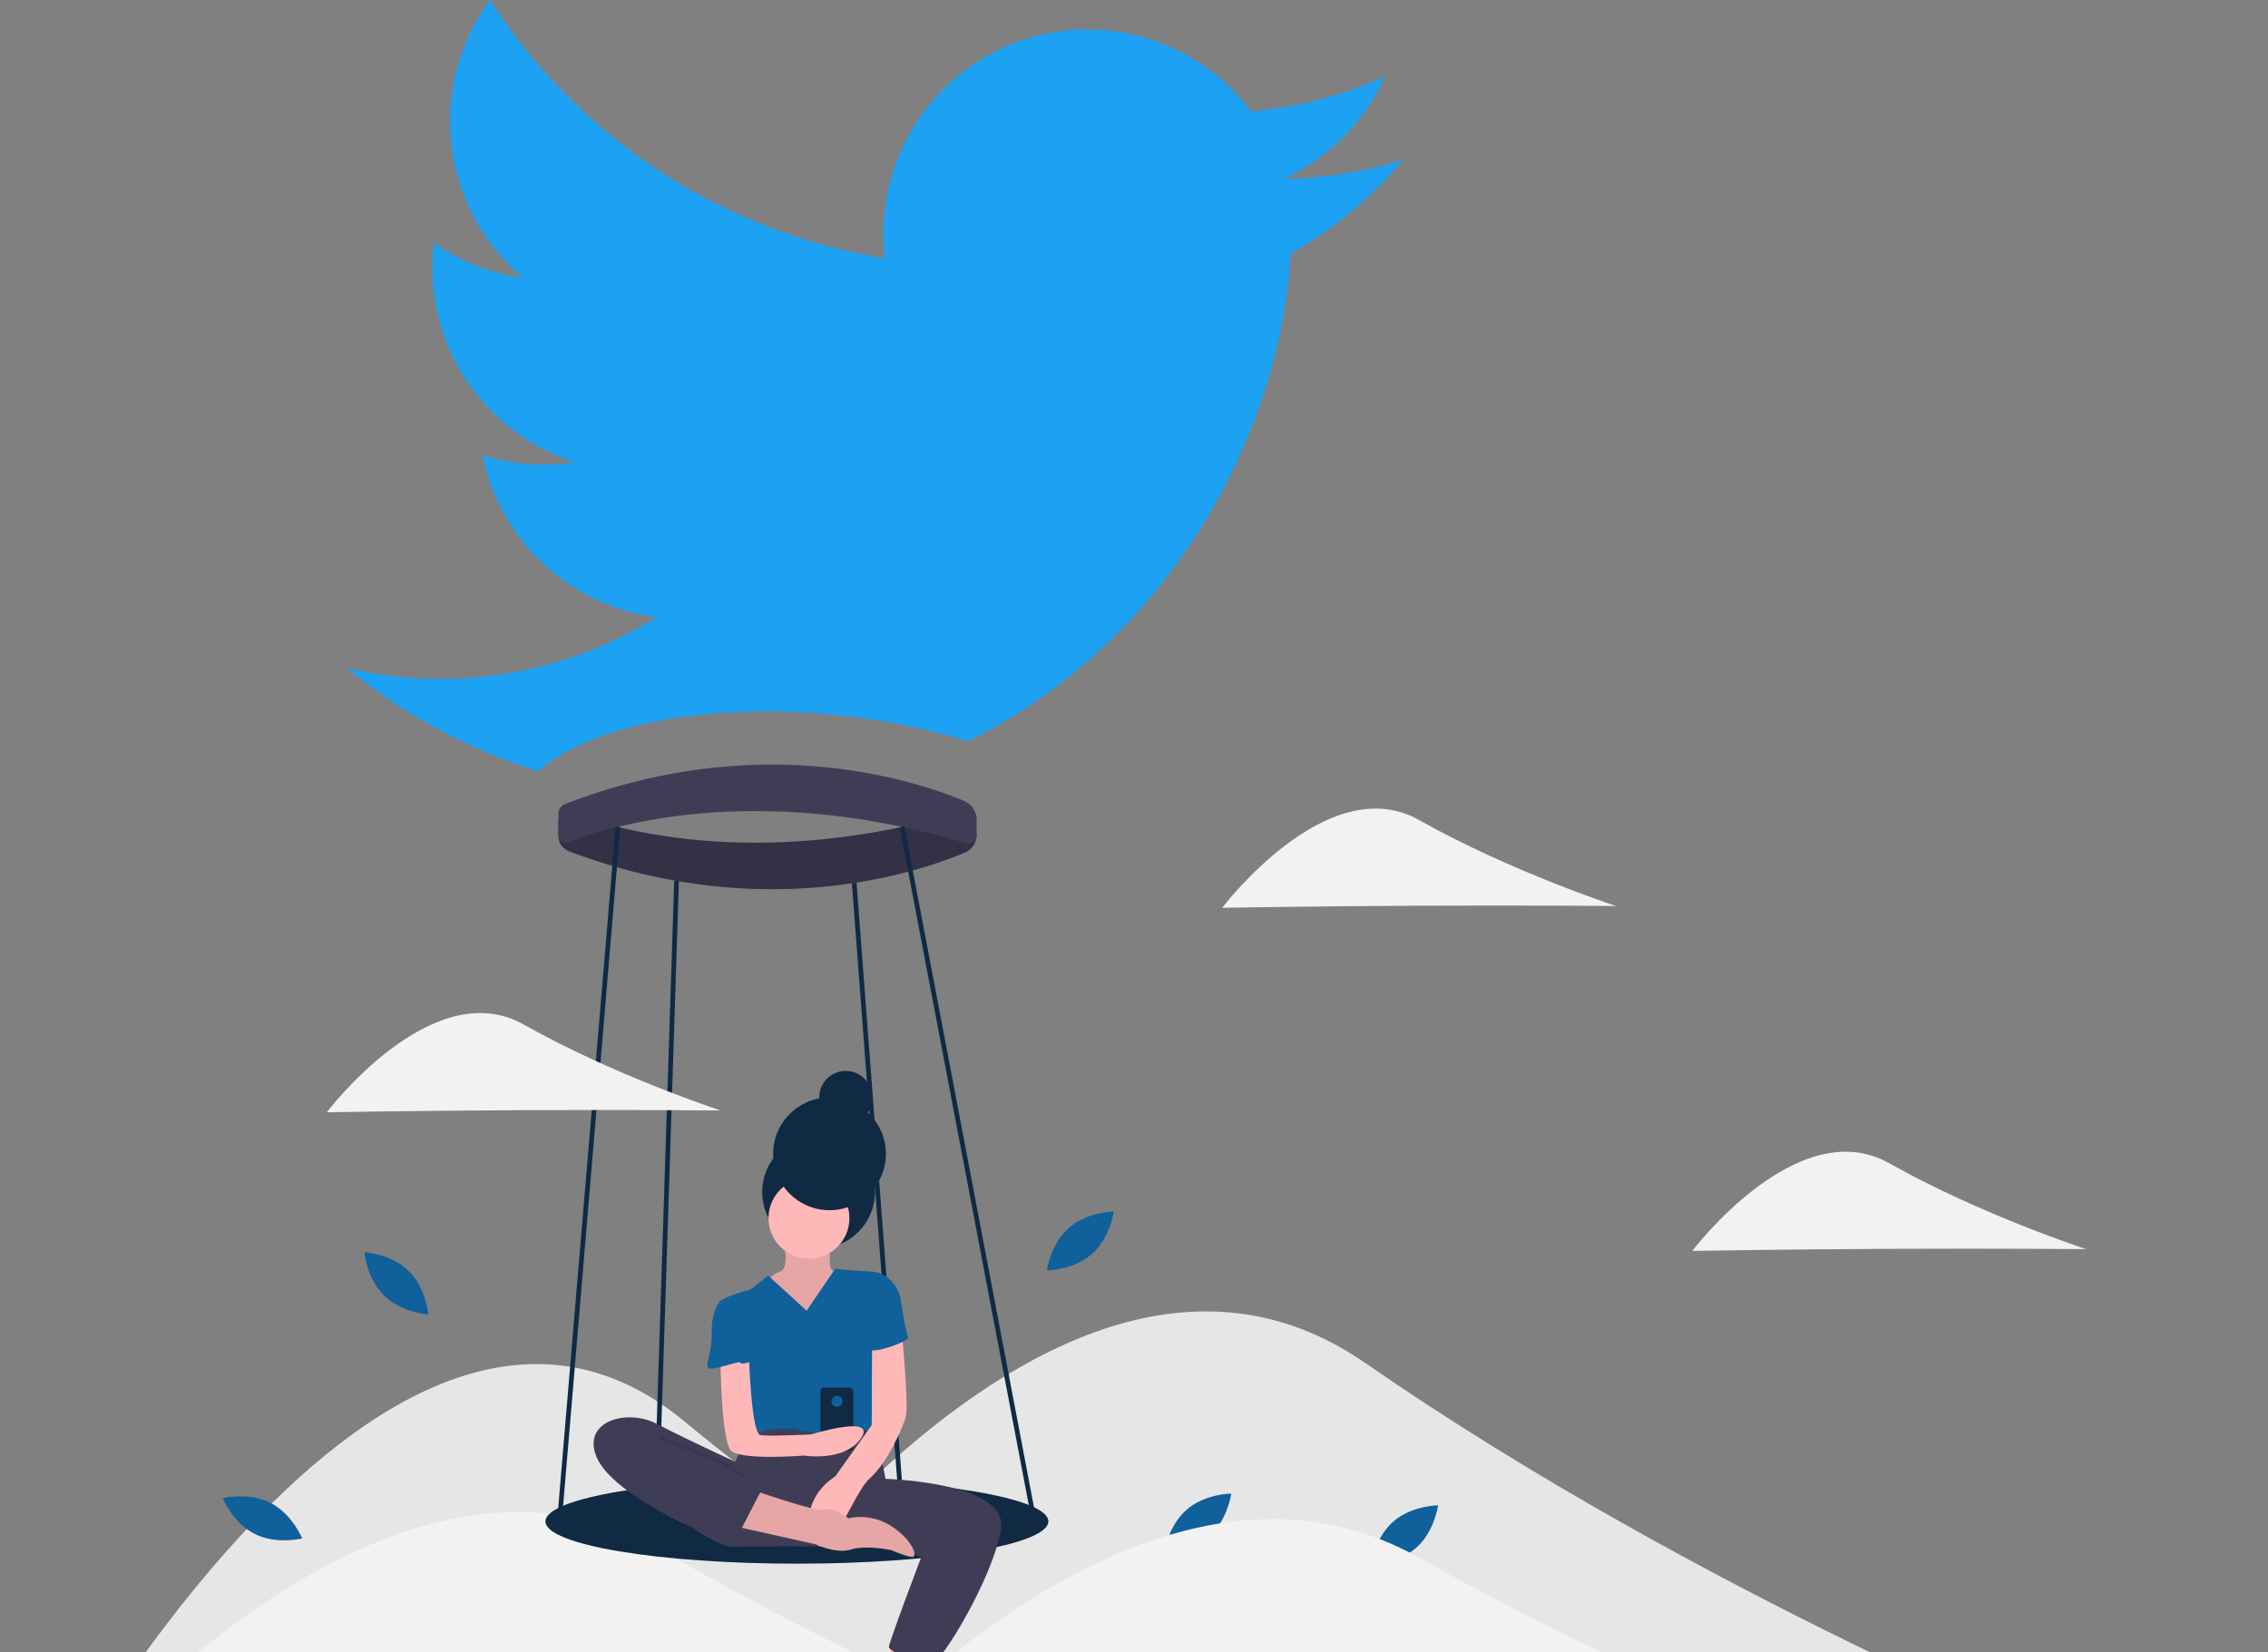
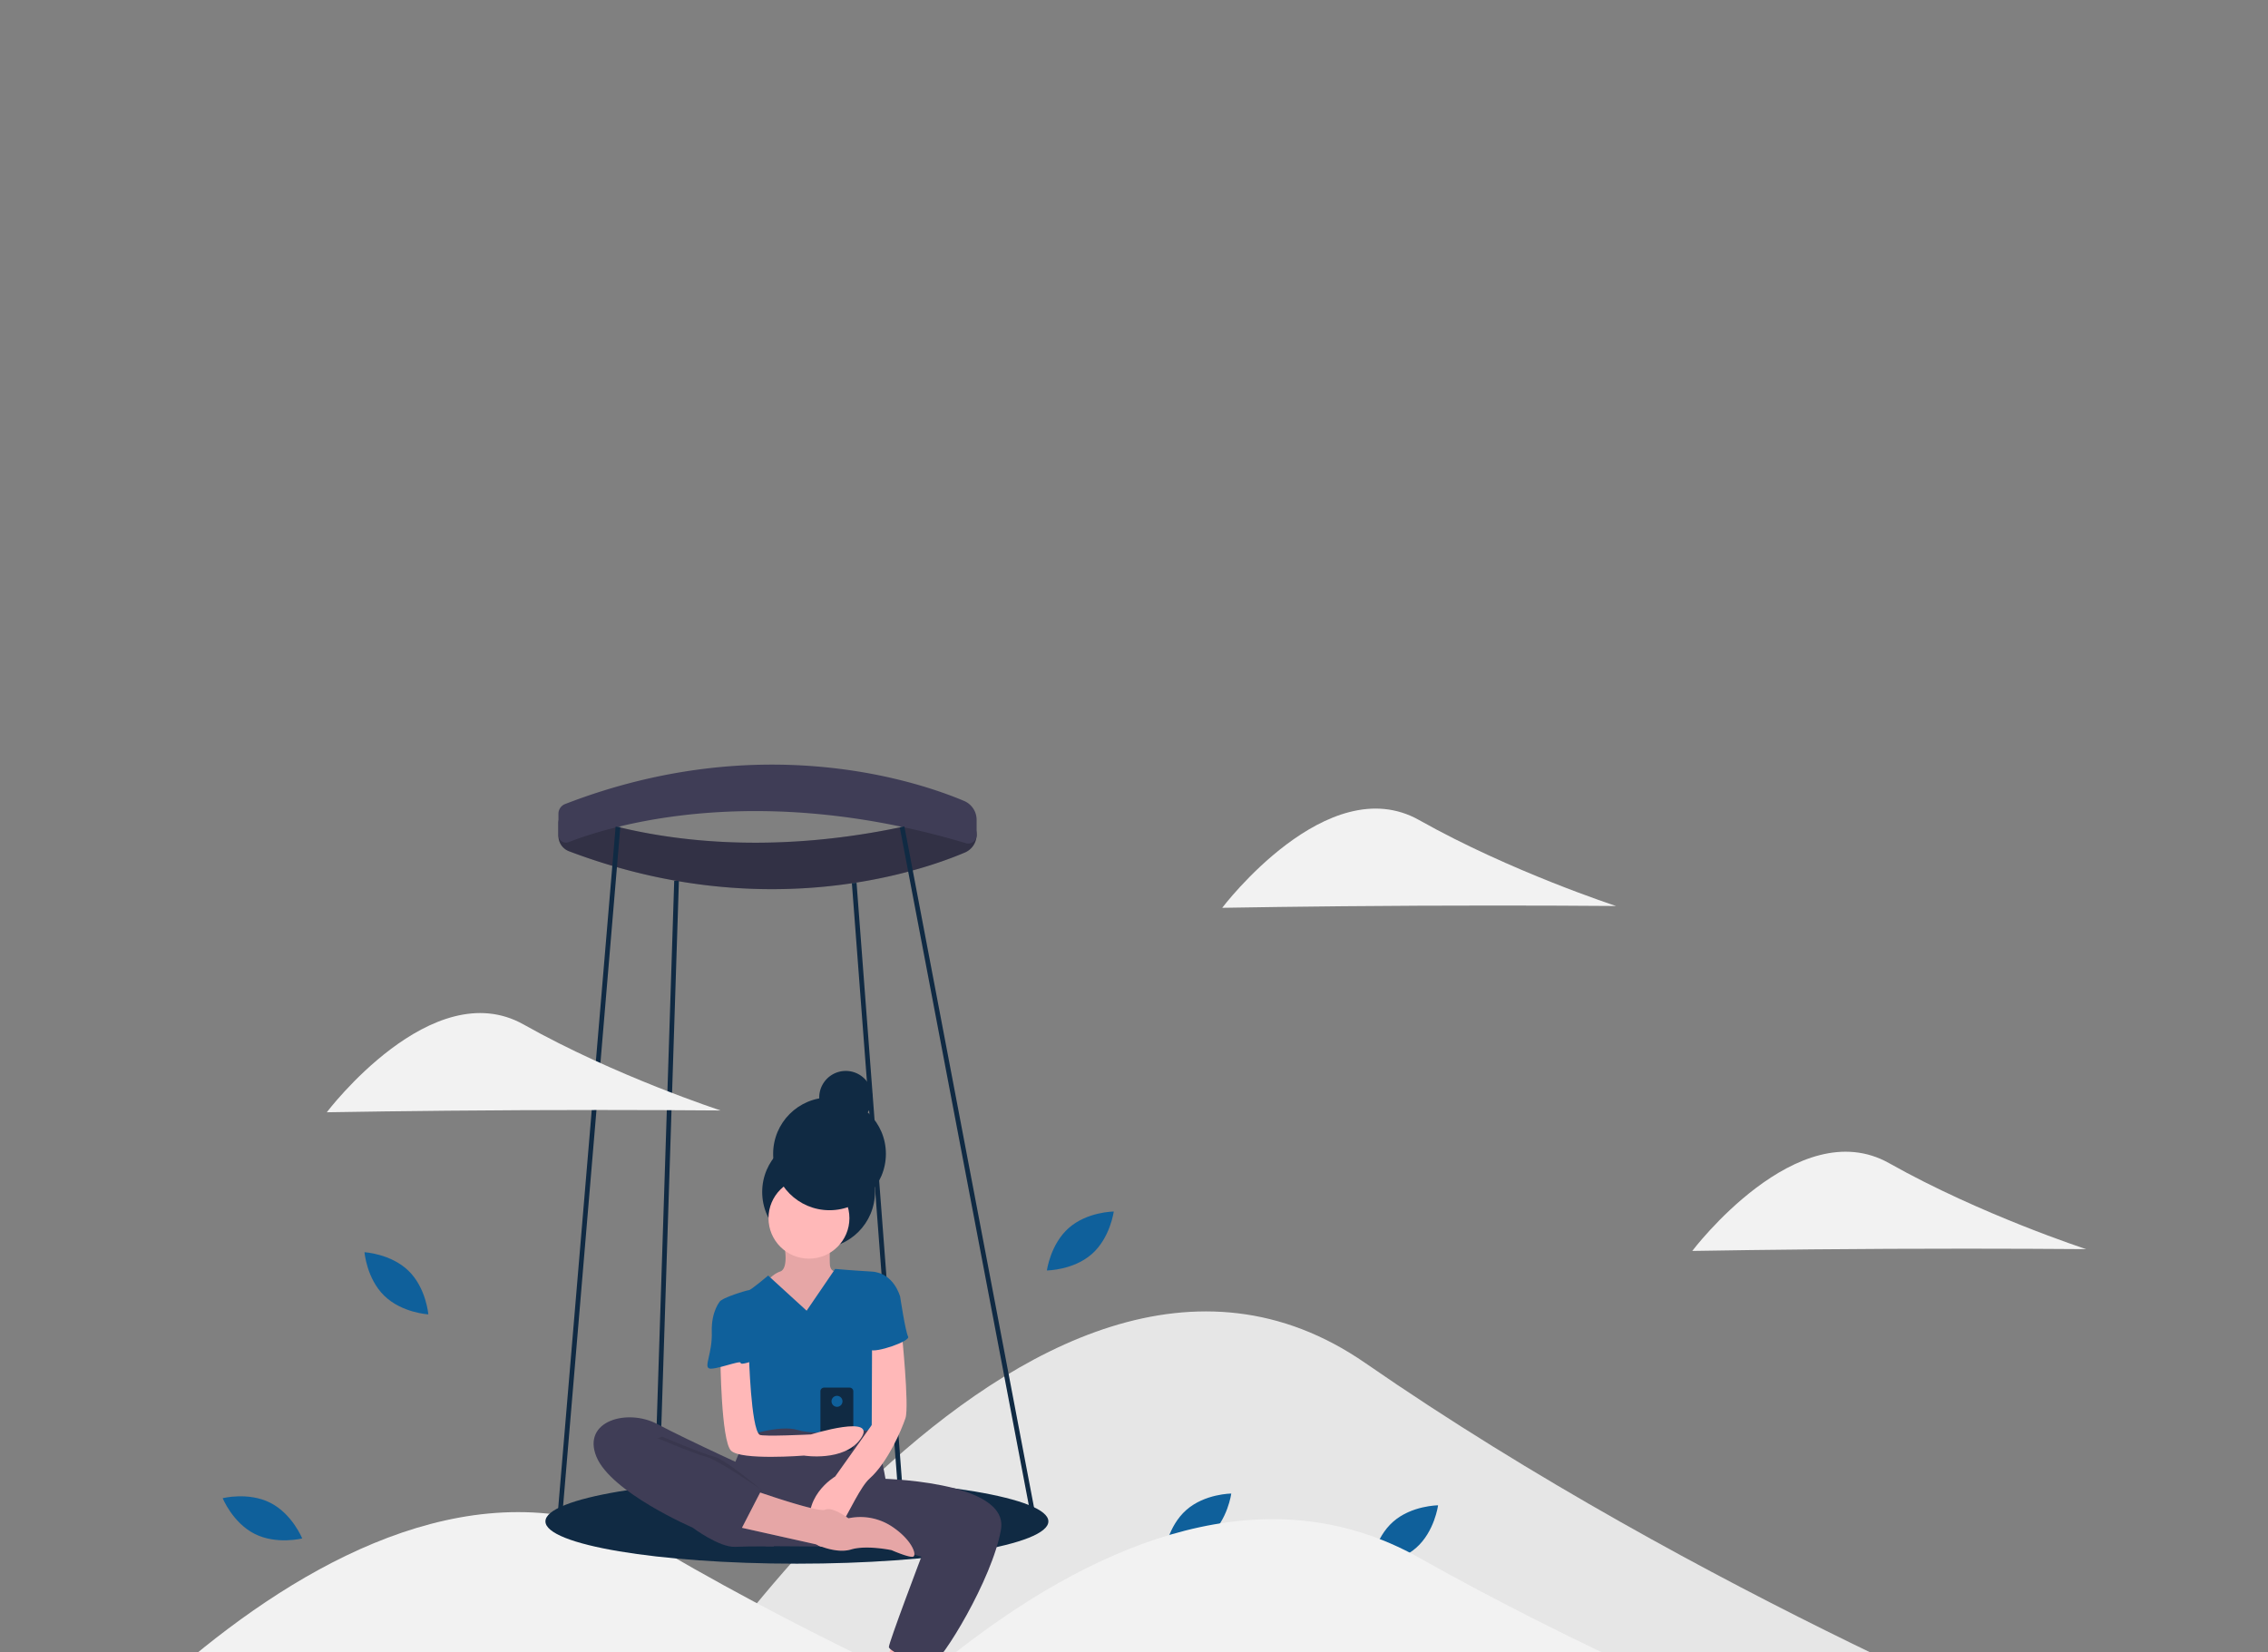
<svg xmlns="http://www.w3.org/2000/svg" fill="none" viewBox="0 0 549 400">
  <rect x="0" y="0" width="549" height="400" fill="#808080" stroke="none" />
  <g clip-path="url(#clip0)">
-     <path d="M166.055 446.464c-88.947.409-161.344 2.178-161.344 2.178S90.526 282.05 165.582 343.998c75.057 61.949 161.234 103.159 161.234 103.159s-71.814-1.104-160.761-.693z" fill="#e6e6e6" />
+     <path d="M166.055 446.464c-88.947.409-161.344 2.178-161.344 2.178c75.057 61.949 161.234 103.159 161.234 103.159s-71.814-1.104-160.761-.693z" fill="#e6e6e6" />
    <path d="M330.849 423.24c-96.458.547-174.97 2.297-174.97 2.297s93.324-151.847 174.62-95.589c81.296 56.258 174.684 93.611 174.684 93.611s-77.876-.865-174.334-.319z" fill="#e6e6e6" />
    <path d="M161.346 448.058C72.398 448.468.0 449.815.0 449.815s86.04-117.712 161.012-74.085 161.092 72.6 161.092 72.6-71.812-.682-160.758-.272z" fill="#f2f2f2" />
    <path d="M135.177 202.368v-3.163a2.53 2.53.0 012.221-2.514 2.52 2.52.0 011.201.142c10.411 3.901 43.922 13.695 91.493.458a4.965 4.965.0 016.312 4.774 4.664 4.664.0 01-2.828 4.295c-10.389 4.43-48.321 17.709-95.838-.3a3.957 3.957.0 01-2.561-3.693v.001z" fill="#3f3d56" />
    <path opacity=".2" d="M135.177 202.368v-3.163a2.53 2.53.0 012.221-2.514 2.52 2.52.0 011.201.142c10.411 3.901 43.922 13.695 91.493.458a4.965 4.965.0 016.312 4.774 4.664 4.664.0 01-2.828 4.295c-10.389 4.43-48.321 17.709-95.838-.3a3.957 3.957.0 01-2.561-3.693v.001z" fill="#000" />
    <path d="M135.177 196.993v5.159a1.821 1.821.0 001.618 1.813 1.83 1.83.0 00.87-.114c9.43-3.694 45.045-15.028 96.138.256a2.023 2.023.0 002.386-1.035c.141-.282.215-.593.215-.908v-3.712a4.962 4.962.0 00-3.032-4.573c-10.744-4.543-48.928-17.681-96.583.751a2.532 2.532.0 00-1.612 2.363z" fill="#3f3d56" />
    <path d="M98.894 307.623c4.267 4.154 4.789 10.539 4.789 10.539s-6.398-.349-10.665-4.503c-4.267-4.153-4.788-10.539-4.788-10.539s6.397.349 10.664 4.503zm165.397-4.062c-4.468 3.937-10.874 3.969-10.874 3.969s.836-6.352 5.304-10.289c4.468-3.938 10.875-3.97 10.875-3.97s-.837 6.352-5.305 10.29zm28.445 68.268c-4.468 3.937-10.874 3.969-10.874 3.969s.836-6.352 5.304-10.289c4.468-3.938 10.875-3.97 10.875-3.97s-.837 6.352-5.305 10.29zm50.063 2.844c-4.468 3.937-10.874 3.969-10.874 3.969s.837-6.351 5.304-10.289c4.468-3.937 10.875-3.969 10.875-3.969s-.837 6.352-5.305 10.289zm-281.172-3.384c-5.313-2.688-7.72-8.626-7.72-8.626s6.21-1.579 11.523 1.109c5.314 2.689 7.72 8.627 7.72 8.627s-6.209 1.579-11.523-1.11z" fill="#0f609b" />
-     <path d="M339.764 38.617a99.864 99.864.0 01-29.054 4.655 49.571 49.571.0 0024.6-24.805 98.162 98.162.0 01-32.504 8.484 49.38 49.38.0 00-52.571-18.07 49.388 49.388.0 00-36.078 42.293 48.348 48.348.0 00.034 11.348A139.99 139.99.0 01118.614.0a49.496 49.496.0 008.041 67.31 48.25 48.25.0 01-21.641-8.594l-.066.609a49.44 49.44.0 0034.103 52.52c-4.342.68-8.754.781-13.123.301a46.6 46.6.0 01-9.13-1.93 49.475 49.475.0 0042.142 39.186 99.043 99.043.0 01-63.33 14.331c-3.916-.437-7.802-1.104-11.638-1.999a137.656 137.656.0 0046.305 24.974c12.735-11.227 41.384-16.991 73.731-13.43a164.589 164.589.0 0130.271 6.157c45.147-22.223 72.826-67.978 77.639-111.698.235-2.13.419-4.266.546-6.357a100.549 100.549.0 0027.3-22.763z" fill="#1da1f3" />
    <path d="M134.853 368.223l14.167-168.106 1.134.095-14.167 168.106-1.134-.095zm82.948-167.953 1.117-.213 32.002 168.11-1.118.212-32.001-168.109zm-59.598 167.985 4.999-155.045 1.137.037-4.999 155.044-1.137-.036zm48.003-154.489 1.134-.085 11.73 154.549-1.135.086-11.729-154.55z" fill="#102a43" />
    <path d="M192.902 378.513c33.619.0 60.872-4.585 60.872-10.24.0-5.656-27.253-10.24-60.872-10.24s-60.872 4.584-60.872 10.24c0 5.655 27.253 10.24 60.872 10.24z" fill="#102a43" />
    <path d="M216.771 396.909l-4.174 8.509s-7.545-.963-4.495 8.991c0 0-.803 7.546-2.409 9.151-1.606 1.606 1.285 12.202 7.065 9.152 3.251-1.716 3.454-3.686 3.009-5.081a12.597 12.597.0 01-.39-6.454 29.384 29.384.0 013.482-9.176c3.692-5.941 7.225-11.721 7.225-11.721l-9.313-3.371z" fill="#ffb8b8" />
    <path d="M206.336 344.57s-9.152-2.248-12.202-.643c-3.051 1.605-12.042 1.766-12.042 1.766s-7.545 12.202-5.78 18.464c1.766 6.262 9.152 10.114 9.152 10.114l24.886.161 4.013-16.376s-1.927-11.239-3.532-11.881c-1.605-.642-4.495-1.605-4.495-1.605z" fill="#3f3d56" />
    <path d="M198.148 302.184c7.537.0 13.647-6.109 13.647-13.646.0-7.537-6.11-13.647-13.647-13.647s-13.647 6.11-13.647 13.647 6.11 13.646 13.647 13.646z" fill="#102a43" />
    <path d="M189.638 300.258s1.606 6.743-.802 7.545c-2.407.803-4.496 4.014-4.496 4.014l3.532 5.94 12.042 3.051 3.692-3.532 2.73-7.546-2.729-1.927s-2.57.803-2.73-1.765a42.888 42.888.0 01.16-5.78h-11.399z" fill="#ffb8b8" />
    <path opacity=".1" d="M189.638 300.258s1.606 6.743-.802 7.545c-2.407.803-4.496 4.014-4.496 4.014l3.532 5.94 12.042 3.051 3.692-3.532 2.73-7.546-2.729-1.927s-2.57.803-2.73-1.765a42.888 42.888.0 01.16-5.78h-11.399z" fill="#000" />
    <path d="M195.819 304.673c5.409.0 9.794-4.385 9.794-9.794s-4.385-9.793-9.794-9.793c-5.408.0-9.793 4.384-9.793 9.793s4.385 9.794 9.793 9.794z" fill="#ffb8b8" />
    <path d="M195.258 317.276l-9.312-8.509s-4.174 3.532-4.656 3.532-6.743 1.927-6.904 2.729c-.16.803 5.459 9.312 5.459 9.312s-1.284 6.262.0 8.991c1.284 2.73.321 14.45.321 14.45s8.509-3.051 13.005-1.606c4.495 1.445 17.66.0 17.66.0s1.927-12.362 1.124-13.968-.963-10.757-.963-10.757l6.904-7.546s-1.445-5.78-6.904-6.101c-5.459-.32-8.83-.642-8.83-.642l-6.904 10.115z" fill="#0f609b" />
    <path d="M184.341 356.771s-17.983-8.188-25.207-12.041c-7.225-3.853-18.303-.803-14.771 7.867 3.532 8.669 23.28 17.179 23.28 17.179s6.422 4.816 10.275 4.656c3.854-.161 9.393-.08 9.393-.08l-2.97-17.581zm27.775 1.124s32.27.322 30.183 12.362c-2.087 12.041-14.45 32.111-16.697 32.593-2.247.481-10.436-3.051-10.436-4.175s7.867-21.834 7.867-21.834l-19.266-5.941 8.349-13.005z" fill="#3f3d56" />
    <path d="M218.216 321.932s1.927 18.463.964 21.353c-.964 2.89-4.335 10.757-8.67 14.61-4.335 3.853-10.436 23.28-13.808 13.968-3.372-9.311 5.46-14.45 5.46-14.45l8.851-12.453.083-20.267 7.12-2.761z" fill="#ffb8b8" />
    <path d="M182.092 360.625s15.895 5.619 17.661 4.816c1.766-.803 5.619 2.088 5.619 2.088a13.837 13.837.0 0110.436 1.926c5.137 3.371 6.262 7.225 5.137 7.385-1.124.16-5.137-1.605-5.137-1.605s-6.101-1.284-9.793-.161c-3.693 1.124-8.505-1.246-8.505-1.246l-19.592-4.373 4.174-8.83z" fill="#ffb8b8" />
    <path opacity=".1" d="M182.092 360.625s15.895 5.619 17.661 4.816c1.766-.803 5.619 2.088 5.619 2.088a13.837 13.837.0 0110.436 1.926c5.137 3.371 6.262 7.225 5.137 7.385-1.124.16-5.137-1.605-5.137-1.605s-6.101-1.284-9.793-.161c-3.693 1.124-8.505-1.246-8.505-1.246l-19.592-4.373 4.174-8.83z" fill="#000" />
    <path d="M214.524 311.978l3.372 1.926s1.284 8.509 1.926 9.633c.642 1.125-7.867 4.014-9.151 3.211-1.285-.802-1.927-8.67-1.927-8.67l5.78-6.1z" fill="#0f609b" />
    <path opacity=".1" d="M160.338 347.781s9.794 4.174 12.523 4.816c2.729.642 11.551 8.157 11.551 8.157l-6.021 9.144s-6.172-.764-9.544-1.407c-3.372-.642-23.44-13.967-20.068-16.215s11.559-4.495 11.559-4.495z" fill="#000" />
    <path d="M158.331 347.781s9.794 4.174 12.523 4.816c2.729.642 13.486 8.028 13.486 8.028l-5.298 10.275s-8.83-1.766-12.202-2.409c-3.372-.642-23.44-13.967-20.069-16.215s11.56-4.495 11.56-4.495z" fill="#3f3d56" />
    <path d="M200.797 292.952c7.537.0 13.646-6.11 13.646-13.647.0-7.536-6.109-13.646-13.646-13.646s-13.647 6.11-13.647 13.646c0 7.537 6.11 13.647 13.647 13.647z" fill="#102a43" />
    <path d="M204.65 272.081a6.423 6.423.0 10-.001-12.845 6.423 6.423.0 00.001 12.845zM205.657 335.893h-6.168a.898.898.0 00-.898.898v13.469c0 .496.402.898.898.898h6.168a.898.898.0 00.899-.898v-13.469a.898.898.0 00-.899-.898z" fill="#102a43" />
    <path d="M202.573 340.539a1.328 1.328.0 100-2.655 1.328 1.328.0 000 2.655z" fill="#0f609b" />
    <path d="M174.386 328.836s.161 19.908 2.569 22.316c2.408 2.408 17.654 1.192 17.654 1.192s9.624 1.557 13.653-3.983c4.552-6.257-11.947-1.137-11.947-1.137s-11.785.591-12.456.075c-2.088-1.606-2.569-19.266-2.569-19.266l-6.904.803z" fill="#ffb8b8" />
    <path d="M176.473 314.867h-2.087s-2.248 2.409-2.087 7.546c.16 5.138-1.926 8.349-.642 8.831s7.691-2.068 7.618-1.355c-.073.713 3.299-.571 3.299-.571l-2.247-8.51-3.854-5.941z" fill="#0f609b" />
    <path d="M343.613 219.238c-26.327.121-47.755.51-47.755.51s25.471-33.74 47.66-21.239c22.189 12.5 47.677 20.8 47.677 20.8s-21.255-.193-47.582-.071zm-216.751 49.494c-26.327.122-47.755.51-47.755.51s25.471-33.74 47.66-21.239c22.189 12.5 47.677 20.8 47.677 20.8s-21.255-.192-47.582-.071zm330.531 33.565c-26.327.122-47.755.51-47.755.51s25.471-33.739 47.66-21.239c22.189 12.5 47.677 20.8 47.677 20.8s-21.255-.192-47.582-.071zM343.951 447.159c-88.947.409-161.346 1.724-161.346 1.724s86.058-113.992 161.023-71.759c74.965 42.234 161.081 70.274 161.081 70.274s-71.812-.649-160.758-.239z" fill="#f2f2f2" />
  </g>
  <defs>
    <clipPath id="clip0">
      <path fill="#fff" d="M0 0h505.183v450H0z" />
    </clipPath>
  </defs>
</svg>